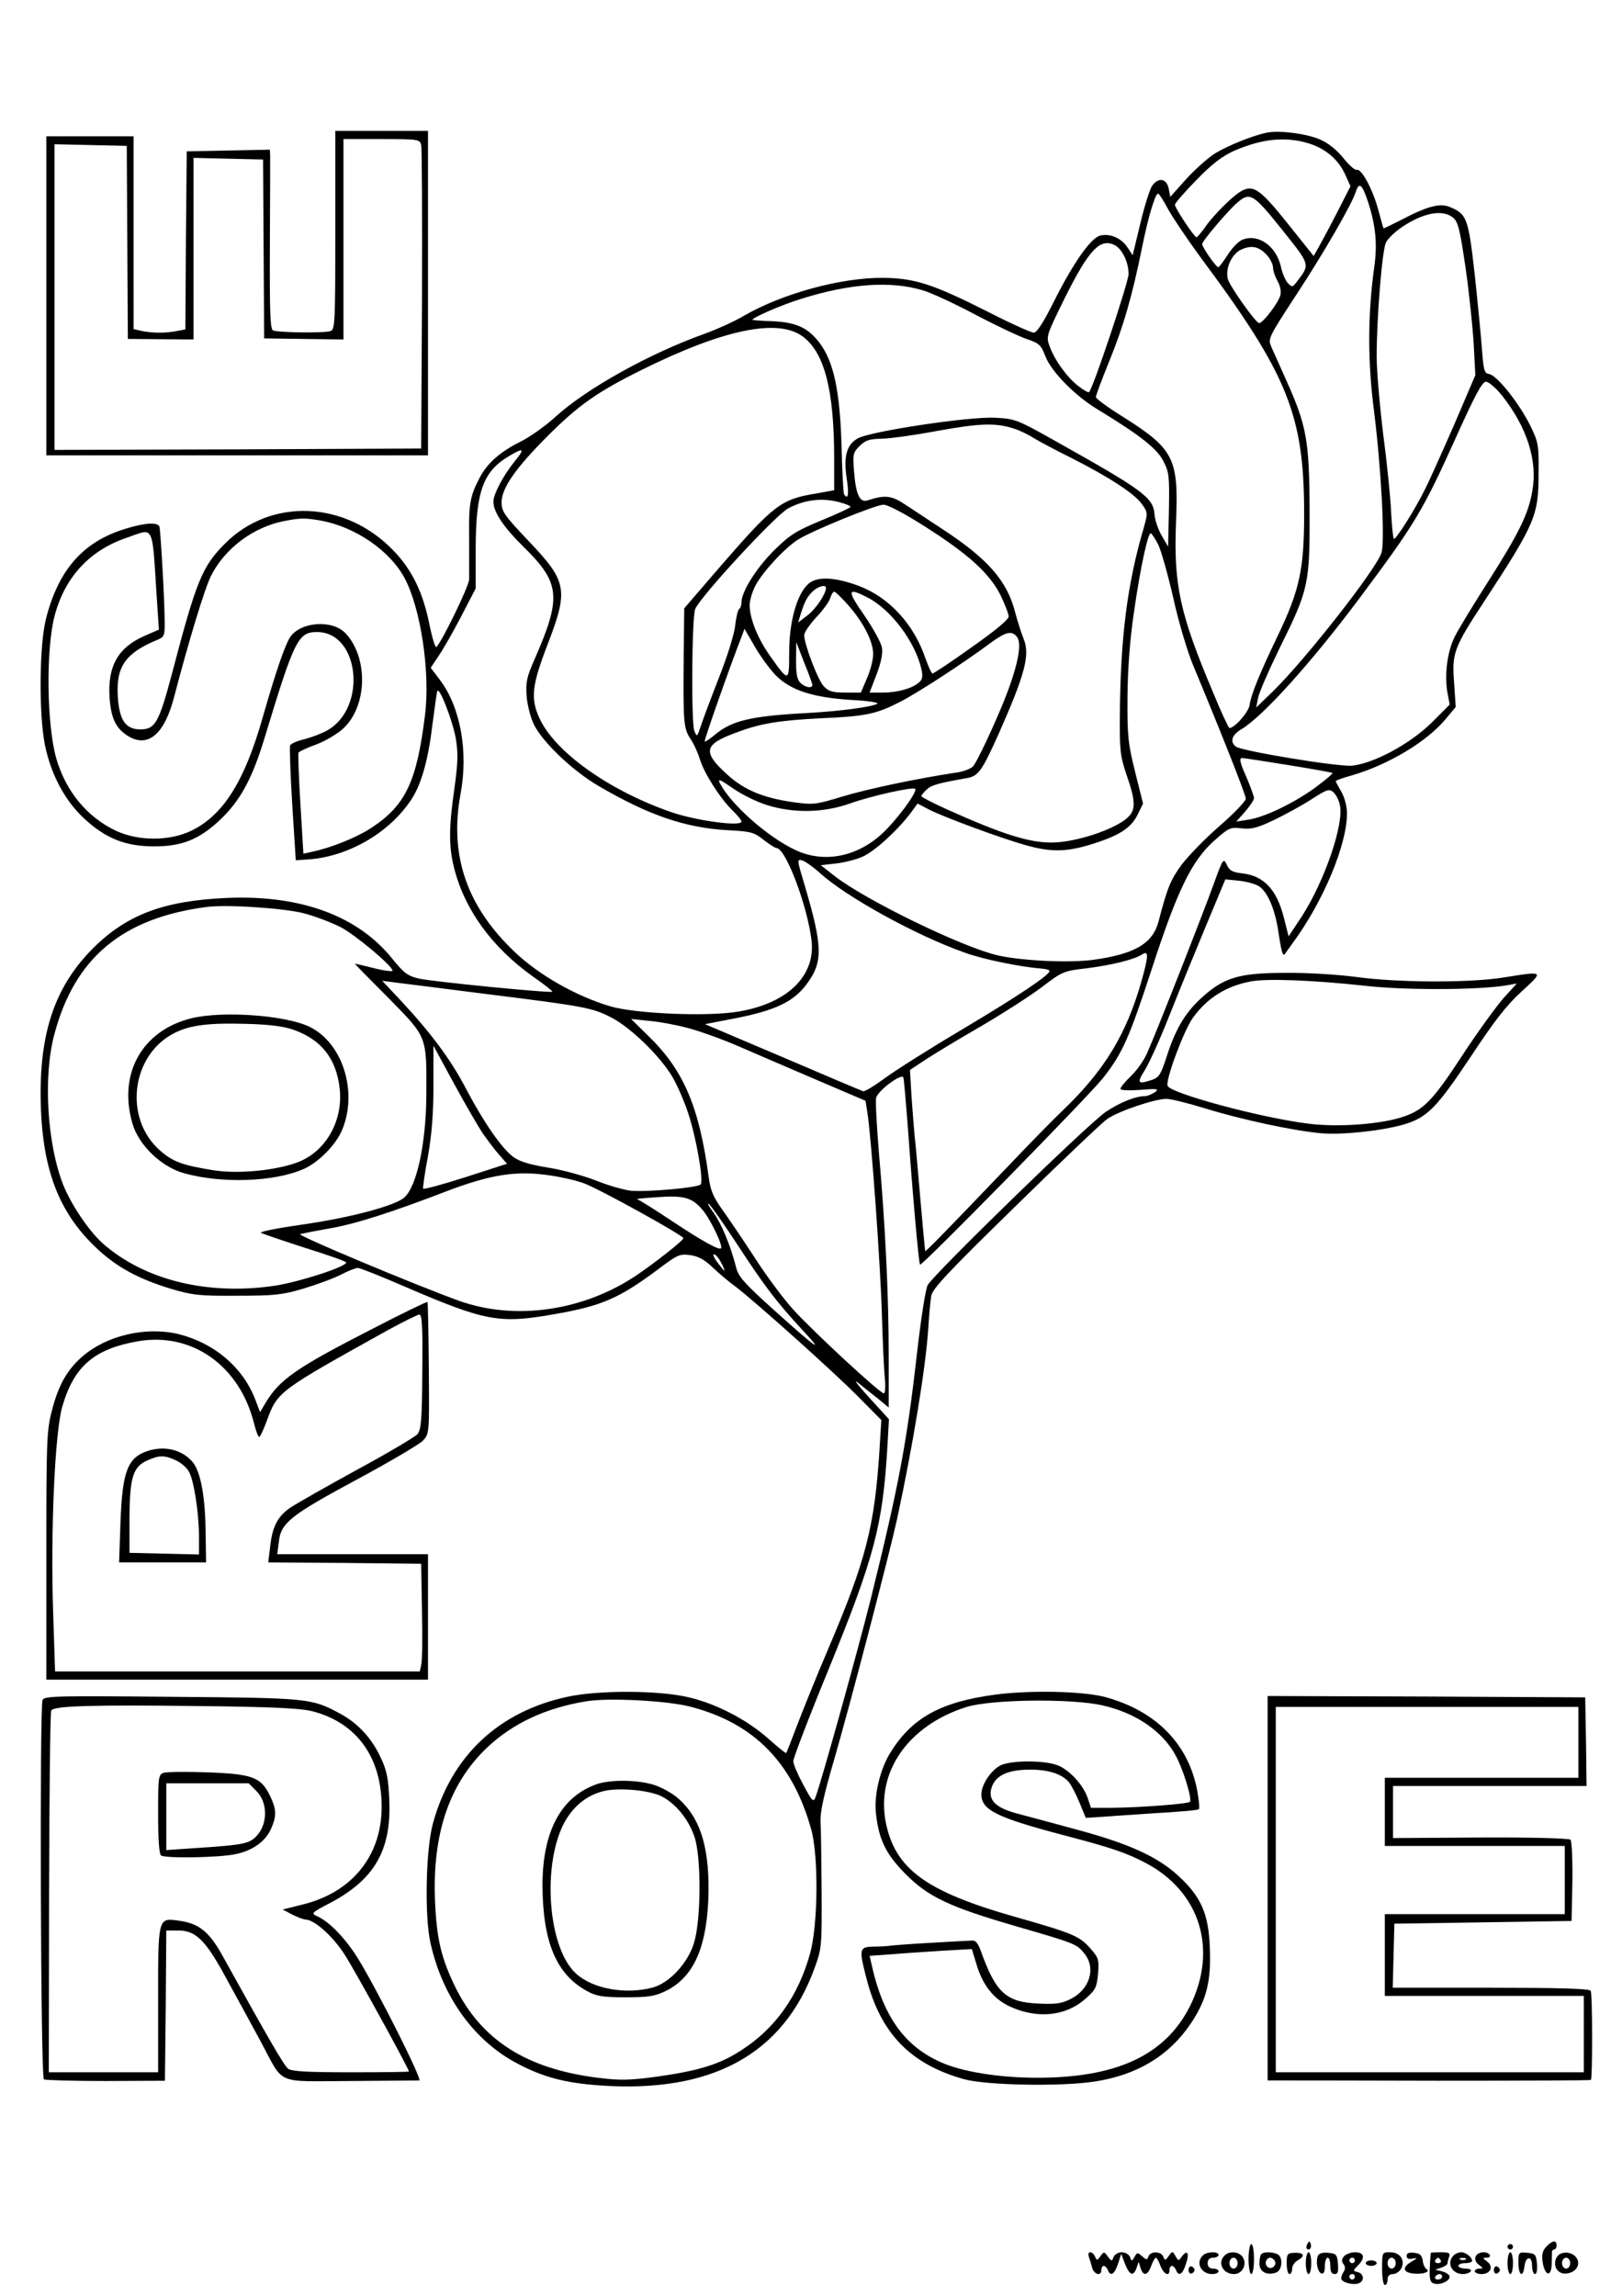
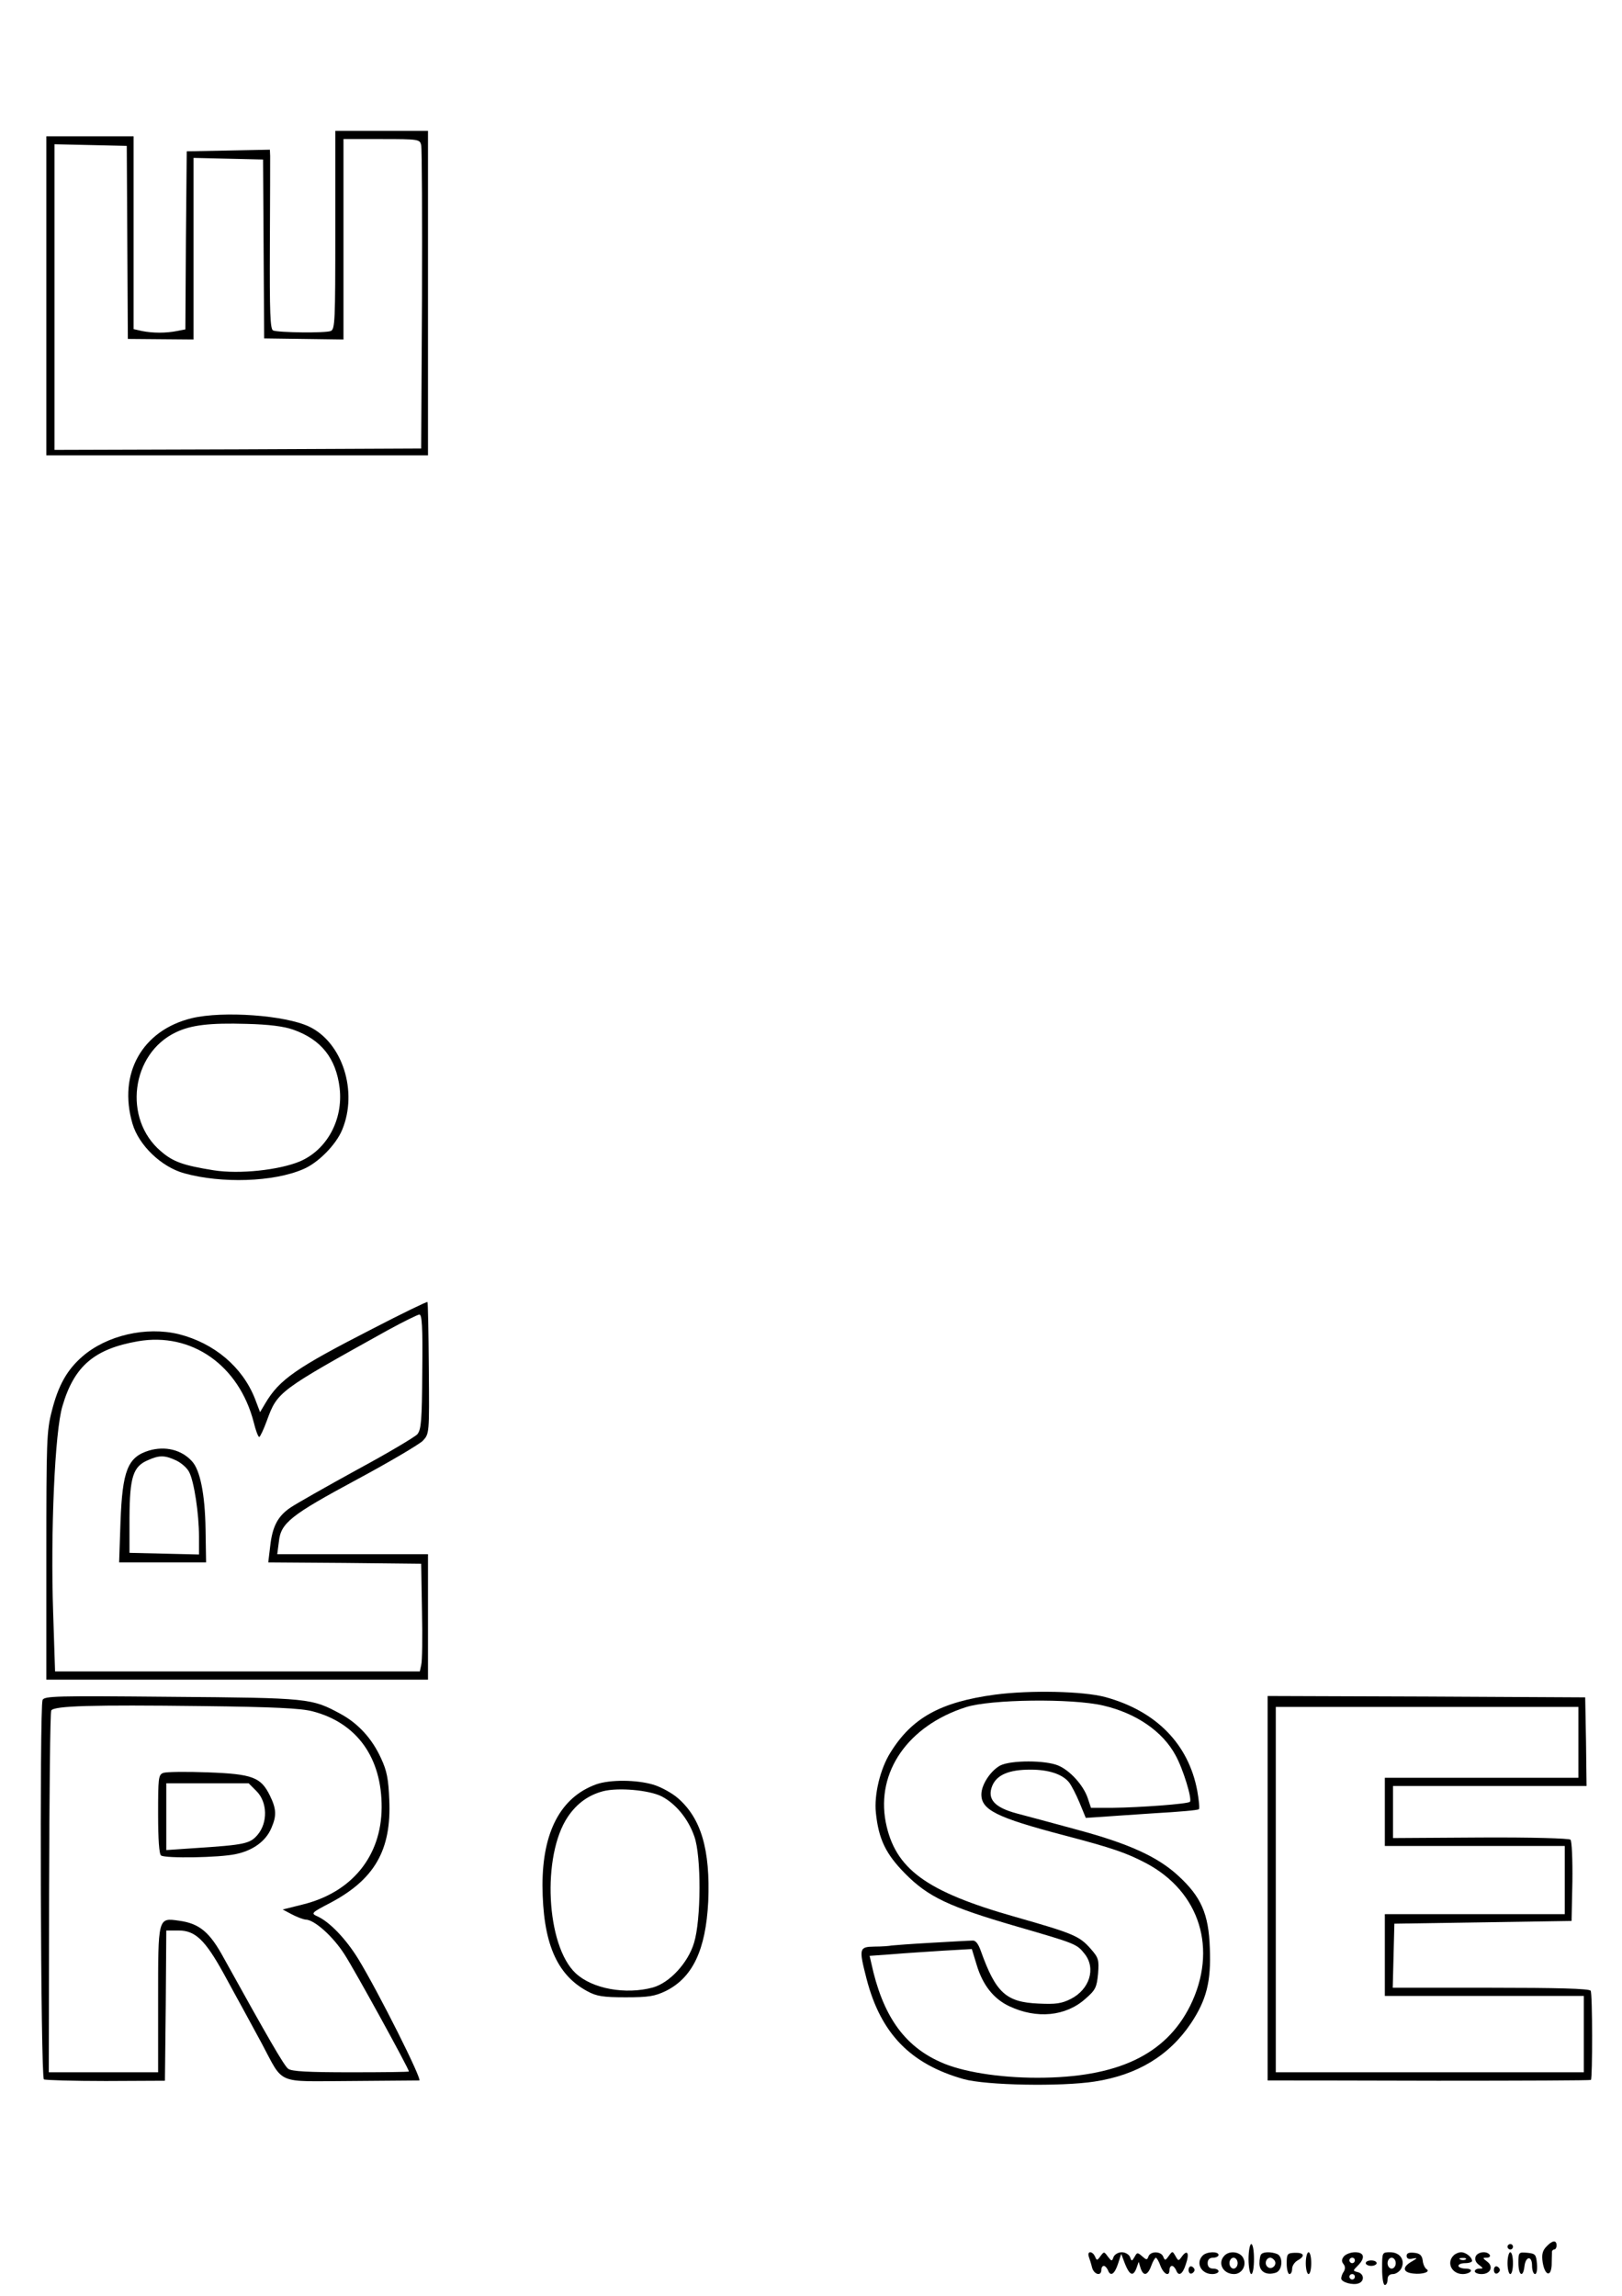
<svg xmlns="http://www.w3.org/2000/svg" version="1.0" width="595pt" height="842pt" viewBox="0 0 595 842" preserveAspectRatio="xMidYMid meet">
  <g transform="translate(0,842) scale(0.1,-0.1)" fill="#000000" stroke="none">
    <path d="M1230 7576 c0 -335 -1 -364 -17 -370 -19 -8 -191 -6 -211 2 -11 4 -13 66 -12 311 1 168 1 316 1 329 l-1 23 -152 -3 -153 -3 -3 -326 -2 -327 -31 -6 c-40 -8 -88 -8 -128 0 l-31 7 0 353 0 354 -160 0 -160 0 0 -585 0 -585 700 0 700 0 0 595 0 595 -170 0 -170 0 0 -364z m315 312 c3 -13 4 -268 3 -568 l-3 -545 -672 -3 -673 -2 0 560 0 561 133 -3 132 -3 2 -354 2 -354 120 -1 121 -1 0 333 0 333 128 -3 127 -3 2 -328 2 -328 145 -2 146 -2 0 368 0 367 140 0 c136 0 140 -1 145 -22z" />
-     <path d="M4650 7934 c-49 -9 -144 -47 -192 -76 -26 -16 -74 -59 -107 -95 l-58 -65 -6 31 c-8 37 -38 42 -61 9 -8 -12 -28 -74 -43 -138 l-28 -116 -20 30 c-22 33 -64 51 -99 42 -34 -8 -98 -99 -167 -236 -41 -82 -65 -120 -77 -120 -9 0 -85 34 -167 76 -204 103 -270 124 -387 125 -154 1 -369 -58 -509 -139 -35 -21 -100 -50 -144 -66 -202 -72 -434 -201 -549 -306 -36 -33 -94 -74 -129 -91 -74 -37 -121 -79 -149 -134 -34 -65 -39 -95 -37 -220 0 -66 0 -133 0 -150 -1 -25 -97 -223 -120 -248 -4 -4 -15 31 -25 79 -23 118 -63 202 -131 273 -176 185 -450 197 -619 28 -84 -84 -105 -134 -195 -477 -48 -181 -62 -205 -116 -205 -55 0 -78 35 -83 123 -6 109 29 158 149 207 21 9 24 16 23 65 0 79 -15 333 -19 348 -6 18 -54 15 -127 -8 -153 -47 -243 -149 -289 -328 -25 -97 -27 -352 -4 -465 22 -108 74 -205 145 -270 77 -71 148 -100 250 -101 105 -1 169 24 246 96 76 72 120 152 168 313 106 349 120 377 189 377 156 0 185 -278 37 -361 -19 -11 -57 -25 -83 -32 -27 -6 -51 -17 -53 -23 -2 -6 1 -104 8 -216 l13 -205 45 3 c146 10 296 96 377 217 37 54 63 144 78 268 9 67 17 127 19 132 7 20 56 -107 68 -173 9 -55 8 -88 -5 -183 -21 -144 -21 -214 -1 -293 39 -153 138 -289 287 -396 42 -29 75 -55 73 -57 -6 -6 -440 37 -489 48 -42 10 -55 20 -98 73 -126 157 -335 234 -604 223 -234 -10 -370 -61 -495 -186 -134 -135 -192 -297 -191 -537 2 -265 63 -430 210 -566 71 -66 151 -109 266 -144 81 -24 105 -27 245 -26 137 0 165 3 243 26 49 15 110 37 137 51 27 14 55 25 63 25 7 0 86 -31 175 -70 291 -125 343 -135 538 -101 182 31 245 59 391 168 68 51 76 55 114 50 30 -4 53 -16 83 -45 22 -21 61 -54 86 -72 73 -56 358 -311 449 -403 l84 -85 -7 -114 c-18 -277 -50 -403 -189 -728 -41 -96 -91 -220 -112 -275 -21 -55 -39 -102 -41 -104 -2 -2 -31 22 -66 53 -79 70 -193 129 -295 152 -108 25 -327 26 -442 1 -252 -54 -426 -218 -493 -465 -26 -94 -31 -340 -9 -437 44 -199 161 -361 321 -444 93 -49 173 -70 298 -79 411 -30 675 113 790 430 26 71 27 79 26 278 -1 113 -2 228 -4 255 -2 37 10 95 48 225 60 206 203 754 233 890 57 265 104 548 114 695 3 50 8 104 11 122 4 26 60 86 307 327 166 163 318 307 337 321 38 28 175 75 219 75 16 0 80 -16 142 -35 132 -41 324 -82 424 -91 76 -7 219 8 301 31 88 25 123 60 248 248 88 133 132 190 188 241 83 76 83 75 -67 51 -123 -20 -389 -19 -540 2 -69 9 -180 16 -260 15 -170 0 -226 -17 -308 -92 -60 -55 -95 -114 -128 -217 -20 -62 -27 -74 -52 -83 -54 -18 -58 -13 -27 36 16 26 56 114 89 198 33 83 93 230 133 326 l73 175 50 -5 c28 -3 60 -12 73 -20 32 -21 59 -83 72 -170 10 -69 16 -89 23 -79 2 2 14 20 28 39 114 154 202 367 200 479 0 24 -9 58 -21 78 -11 19 -20 36 -20 38 0 3 26 12 58 21 135 39 278 125 346 208 l36 43 -6 90 c-8 108 -2 126 111 298 187 286 199 314 199 470 1 104 -1 114 -31 175 -40 81 -122 184 -150 188 -18 3 -21 12 -27 95 -4 51 -16 175 -27 277 -23 200 -28 215 -91 241 -36 15 -84 2 -177 -47 -36 -18 -65 -33 -66 -31 -1 1 -9 31 -19 67 -20 75 -62 153 -79 147 -7 -2 -29 18 -49 43 -25 31 -55 55 -87 69 -50 21 -144 33 -191 25z m148 -39 c64 -19 112 -60 137 -116 l19 -42 -49 -96 c-27 -53 -58 -110 -68 -128 l-18 -32 -96 120 c-100 125 -125 142 -168 119 -31 -16 -108 -93 -137 -137 -13 -18 -26 -33 -29 -33 -8 0 -79 107 -79 119 0 6 35 46 78 90 57 59 94 87 137 107 103 45 188 54 273 29z m221 -217 c28 -88 34 -154 22 -239 -24 -173 -24 -346 -1 -524 26 -206 41 -475 28 -521 -15 -56 -280 -394 -398 -509 l-62 -60 7 35 c3 19 40 103 80 185 106 214 110 233 109 505 -1 256 -11 309 -85 474 -22 50 -47 105 -55 123 -13 31 -13 32 90 190 100 152 206 335 220 381 12 36 23 26 45 -40z m-733 -27 c18 -32 70 -109 116 -172 323 -434 382 -581 382 -944 0 -203 -17 -280 -96 -445 -67 -139 -99 -218 -104 -255 -3 -26 -55 -85 -74 -85 -3 0 -30 57 -59 128 -124 293 -146 398 -137 627 10 234 -7 268 -194 386 -55 34 -100 67 -100 73 0 6 23 67 51 136 51 126 82 233 119 415 22 110 48 195 58 195 4 0 21 -27 38 -59z m416 -72 c106 -133 105 -127 54 -194 -14 -18 -16 -19 -31 -4 -9 9 -21 36 -26 60 -17 76 -82 123 -141 100 -14 -5 -38 -30 -54 -55 -16 -25 -32 -46 -35 -46 -8 0 -59 73 -59 85 0 11 95 123 129 152 46 40 59 32 163 -98z m628 43 c19 -16 25 -41 46 -183 13 -90 26 -216 30 -280 l6 -115 -77 -180 c-43 -98 -91 -206 -108 -239 -38 -77 -108 -187 -114 -181 -3 3 -7 47 -10 98 -2 51 -15 180 -29 286 -13 106 -24 234 -24 285 0 139 20 389 34 417 6 14 33 40 60 58 78 52 148 65 186 34z m-1239 -102 c26 -15 49 -62 49 -105 0 -29 -130 -419 -145 -433 -2 -3 -20 7 -39 22 -41 31 -88 96 -106 147 -13 35 -11 40 55 174 90 181 131 224 186 195z m557 -36 c12 -14 22 -34 22 -46 0 -11 7 -32 16 -48 10 -17 14 -37 11 -52 -7 -28 -64 -103 -78 -103 -12 0 -108 135 -115 162 -10 39 15 93 50 108 38 17 64 11 94 -21z m-1262 -129 c28 -8 115 -48 192 -89 78 -41 163 -81 190 -90 45 -15 51 -22 67 -63 21 -55 108 -144 189 -193 158 -96 220 -145 243 -190 22 -42 23 -56 21 -180 l-3 -135 -23 40 c-13 21 -25 57 -27 79 -4 61 -43 89 -359 266 -144 81 -151 84 -225 88 -96 5 -460 -50 -505 -76 -41 -24 -52 -66 -40 -147 9 -58 5 -81 -10 -57 -2 4 -7 85 -9 179 -6 200 -29 308 -81 376 -43 56 -86 75 -173 79 -40 1 -73 4 -73 5 0 8 107 55 179 77 179 56 327 67 447 31z m-440 -170 c79 -60 114 -197 114 -447 l0 -116 -67 -12 c-129 -21 -155 -42 -353 -270 l-130 -151 -2 -172 c-2 -246 -1 -267 25 -307 13 -19 28 -53 35 -76 14 -49 78 -148 121 -188 17 -17 31 -34 31 -39 0 -19 -158 2 -250 32 -231 78 -436 223 -492 349 -32 71 -27 119 31 269 77 201 72 230 -71 380 -88 93 -98 107 -98 141 0 51 50 124 169 243 112 112 181 161 342 241 304 151 504 192 595 123z m2565 -217 c91 -116 130 -238 110 -349 -14 -84 -50 -156 -164 -335 -53 -83 -108 -173 -121 -200 -27 -54 -38 -139 -26 -206 l8 -42 -68 -68 c-79 -77 -211 -148 -290 -156 -51 -5 -407 54 -427 70 -22 18 -14 43 20 63 78 46 255 242 431 477 206 276 234 321 357 594 71 157 96 204 110 204 10 0 37 -23 60 -52z m-1791 -120 c19 -6 51 -21 71 -34 20 -12 83 -46 140 -74 136 -69 231 -130 258 -169 22 -31 22 -32 6 -89 -60 -204 -85 -401 -87 -687 -1 -127 1 -147 25 -218 33 -95 34 -127 4 -155 -47 -44 -192 -92 -280 -92 -83 0 -179 30 -384 122 -51 23 -93 45 -93 48 0 4 9 15 20 25 17 16 43 23 145 41 44 7 57 26 119 164 97 219 115 289 91 347 -8 20 -22 63 -31 97 -29 115 -100 196 -263 303 -47 31 -109 72 -138 91 -52 35 -76 38 -140 17 -29 -9 -43 19 -50 105 -5 64 -4 70 20 94 21 21 36 26 79 27 29 0 123 13 208 29 155 28 213 30 280 8z m-1832 -120 c-42 -52 -78 -120 -78 -148 0 -38 38 -94 110 -165 136 -133 141 -185 40 -415 -28 -64 -32 -82 -28 -135 3 -34 15 -80 28 -105 33 -64 142 -168 235 -222 184 -108 321 -155 479 -163 81 -4 93 -8 127 -35 21 -16 42 -30 47 -30 34 0 113 -209 129 -339 15 -130 -88 -231 -269 -261 -111 -19 -374 -8 -468 19 -125 37 -260 113 -350 198 -177 167 -242 354 -201 579 30 157 0 321 -75 420 l-34 45 28 42 c16 23 54 89 83 145 l54 104 0 151 c1 204 27 277 120 333 57 34 62 30 23 -18z m1188 -149 c24 -6 44 -14 44 -18 0 -3 -49 -26 -108 -50 -94 -39 -115 -53 -173 -110 -65 -65 -119 -151 -119 -190 0 -11 -4 -22 -9 -25 -4 -3 -11 -30 -14 -60 -3 -30 -29 -114 -60 -192 -30 -77 -60 -157 -67 -179 -13 -38 -13 -39 -23 -15 -12 31 -9 413 3 446 18 45 295 345 342 370 59 31 121 39 184 23z m317 -90 c159 -101 236 -171 277 -251 16 -34 30 -69 30 -79 0 -11 -49 -52 -136 -113 -74 -53 -139 -96 -143 -96 -4 0 -15 25 -26 55 -42 125 -133 224 -244 266 -86 32 -150 36 -183 10 -43 -35 -73 -137 -73 -253 0 -111 -1 -111 -70 -14 -46 65 -75 138 -75 187 0 16 9 48 21 71 26 50 109 140 158 170 51 32 282 126 311 127 15 1 76 -31 153 -80z m-2212 21 c124 -24 248 -109 302 -208 60 -110 96 -347 76 -505 -30 -243 -71 -330 -195 -412 -54 -36 -151 -75 -220 -89 l-31 -7 -11 182 c-6 100 -9 185 -7 189 3 4 32 18 66 30 34 13 79 40 99 59 88 83 91 259 8 348 -48 52 -166 43 -204 -14 -20 -32 -54 -132 -100 -293 -67 -236 -145 -360 -263 -417 -80 -38 -191 -38 -273 -1 -108 50 -187 146 -222 268 -35 126 -38 402 -5 524 38 141 129 239 267 285 100 34 89 57 108 -236 l7 -102 -55 -24 c-96 -43 -134 -111 -126 -228 6 -73 22 -108 64 -136 75 -49 137 2 173 142 55 210 112 397 135 443 51 101 155 179 268 201 61 12 78 12 139 1z m3068 -88 c10 -20 35 -108 55 -195 19 -87 52 -197 72 -245 105 -252 194 -477 194 -491 0 -9 -43 -54 -96 -100 -53 -46 -115 -110 -140 -143 -40 -55 -52 -84 -84 -207 -21 -81 -87 -120 -239 -141 -87 -12 -260 -4 -350 16 -131 30 -491 205 -603 294 l-47 37 54 6 c29 3 74 14 99 25 45 20 130 98 177 161 l25 34 42 -22 c57 -29 269 -107 356 -131 93 -26 149 -25 244 5 99 31 142 59 166 109 l19 39 -29 116 c-26 105 -29 131 -28 276 1 106 9 209 23 305 25 175 53 300 63 294 5 -3 17 -22 27 -42z m-1219 -158 c0 -22 -37 -77 -67 -100 l-35 -27 7 24 c16 52 25 69 45 89 19 19 50 28 50 14z m83 -65 c56 -64 91 -134 90 -179 0 -19 -10 -59 -23 -88 l-22 -52 -57 0 c-47 0 -61 4 -79 23 -22 23 -72 155 -72 188 0 9 20 39 45 66 25 26 48 58 51 71 4 12 10 22 14 22 5 0 28 -23 53 -51z m69 30 c86 -44 175 -162 198 -263 6 -27 4 -38 -9 -49 -25 -22 -79 -37 -132 -37 l-49 0 26 68 c17 45 23 77 19 98 -3 17 -32 70 -65 118 -64 92 -62 103 12 65z m-337 -285 c54 -55 135 -82 278 -91 63 -3 103 -10 95 -14 -22 -12 -132 -27 -258 -34 -207 -11 -276 -28 -338 -80 -18 -15 -34 -26 -37 -24 -3 3 94 279 135 383 l11 30 37 -64 c20 -35 55 -83 77 -106z m885 141 c24 -29 -3 -139 -76 -304 -37 -85 -75 -162 -85 -172 -9 -9 -38 -20 -65 -23 -139 -21 -320 -59 -413 -87 -99 -30 -107 -31 -181 -21 -111 16 -181 45 -244 103 -90 82 -84 109 34 152 89 34 157 45 315 53 160 7 198 15 283 58 64 32 229 139 337 219 55 40 76 45 95 22z m-750 -177 c0 -14 -28 -9 -44 8 -12 11 -16 34 -16 82 l1 67 29 -75 c17 -41 30 -78 30 -82z m1747 -294 c87 -14 160 -27 161 -29 2 -2 -25 -25 -60 -51 -77 -57 -188 -111 -248 -120 l-45 -7 33 37 c17 20 32 42 32 49 0 7 -13 42 -29 80 -22 49 -26 67 -15 67 7 0 84 -12 171 -26z m-1912 -147 c97 -30 206 -28 302 6 78 28 232 62 240 54 10 -10 -69 -117 -123 -166 -92 -84 -212 -107 -315 -59 -103 48 -236 166 -278 245 -9 19 -1 15 46 -17 32 -23 89 -51 128 -63z m2100 1 c16 -70 -56 -279 -139 -408 l-49 -74 -17 67 c-26 104 -73 155 -153 164 -36 4 -47 10 -57 32 -12 25 -14 22 -47 -69 -38 -106 -212 -549 -245 -622 -11 -26 -38 -64 -59 -84 -22 -21 -39 -42 -39 -47 0 -6 30 -7 73 -4 64 5 70 4 53 -9 -11 -7 -27 -14 -35 -14 -36 0 -93 -23 -145 -58 -66 -45 -632 -596 -653 -635 -8 -16 -24 -120 -38 -240 -38 -336 -67 -491 -171 -912 -49 -195 -179 -662 -202 -725 -8 -21 -12 -18 -45 44 -20 37 -37 76 -37 87 0 11 58 163 130 338 167 409 198 526 215 811 l6 105 -73 80 c-40 44 -59 68 -42 55 17 -14 50 -40 73 -58 l41 -34 0 194 c0 215 -12 470 -36 742 -8 99 -13 189 -10 200 8 28 95 92 100 74 2 -7 9 -87 16 -178 16 -227 40 -504 45 -508 6 -7 616 615 671 684 71 90 96 146 180 403 93 286 145 392 225 465 57 51 62 53 104 48 36 -4 58 2 117 30 40 19 102 53 138 76 59 38 66 40 82 26 9 -9 20 -29 23 -46z m-1907 -250 c96 -87 349 -227 529 -291 67 -25 206 -53 281 -59 17 -1 32 -5 32 -9 0 -15 -115 -92 -320 -214 -118 -70 -246 -151 -284 -179 -38 -28 -74 -50 -80 -48 -6 2 -139 58 -295 125 l-285 121 119 23 c139 28 205 59 252 121 63 83 62 138 -6 368 -28 93 -28 94 -7 88 11 -4 40 -24 64 -46z m-1895 -147 c43 -11 105 -35 138 -52 56 -30 189 -142 189 -159 0 -4 -32 0 -71 10 -39 10 -69 17 -67 15 1 -2 58 -60 125 -127 141 -144 138 -136 137 -353 -1 -176 -34 -333 -80 -376 -33 -31 -203 -76 -382 -101 -84 -12 -149 -25 -145 -29 4 -3 77 -28 161 -55 83 -26 152 -50 152 -54 0 -16 -171 -71 -260 -85 -248 -37 -479 20 -632 154 -51 45 -118 144 -147 218 -58 149 -73 394 -32 548 74 282 250 429 561 469 76 9 276 -4 353 -23z m3073 -254 c-54 -188 -133 -320 -280 -462 -40 -38 -133 -133 -206 -210 -251 -262 -303 -315 -306 -313 -1 2 -9 89 -18 193 -9 105 -18 208 -21 230 -2 22 -7 85 -11 140 l-6 101 59 39 c32 21 123 76 203 122 80 47 180 111 222 143 75 57 79 59 165 69 89 11 175 32 203 51 24 15 24 -4 -4 -103z m819 -12 c147 -17 415 -16 520 1 l39 7 -49 -54 c-26 -30 -95 -124 -151 -210 -106 -162 -140 -198 -212 -223 -80 -29 -243 -41 -352 -27 -172 21 -507 111 -517 139 -8 21 59 201 92 248 53 74 123 118 215 135 60 11 231 4 415 -16z m-3225 -30 c370 -46 394 -51 465 -88 72 -38 181 -145 223 -219 17 -29 42 -87 56 -129 30 -90 58 -250 46 -263 -12 -12 -195 -28 -255 -23 -27 3 -86 20 -130 38 -44 17 -123 39 -175 47 -67 11 -104 22 -127 39 -43 32 -108 126 -174 251 -55 106 -129 205 -242 326 l-65 69 46 -6 c26 -3 175 -22 332 -42z m743 -125 c42 -11 123 -40 179 -64 57 -25 186 -80 288 -124 l185 -79 7 -44 c14 -88 48 -559 53 -739 3 -102 8 -209 11 -237 3 -31 1 -53 -4 -53 -14 0 -255 223 -330 305 -35 38 -93 116 -130 172 -37 57 -91 138 -120 179 -46 64 -55 83 -63 142 -35 257 -93 390 -223 515 l-61 60 66 -7 c37 -3 101 -15 142 -26z m-751 -388 c17 -24 43 -59 59 -77 l29 -33 -152 -49 c-84 -27 -154 -46 -156 -42 -1 3 6 57 18 119 14 80 20 156 20 259 l0 146 76 -140 c42 -77 90 -160 106 -183z m247 -153 c42 -6 98 -19 124 -29 61 -23 367 -193 364 -201 -3 -11 -107 -92 -172 -136 -195 -131 -444 -167 -650 -94 -163 59 -598 241 -584 245 8 2 57 12 109 21 97 17 227 59 425 135 165 63 260 78 384 59z m558 -126 c28 -32 76 -132 68 -141 -7 -8 -70 27 -177 98 -66 44 -125 81 -131 82 -7 1 24 4 68 7 103 8 133 0 172 -46z m127 -126 c103 -158 146 -213 238 -313 85 -91 58 -73 -99 68 -114 103 -134 125 -143 161 -20 79 -53 158 -82 199 -16 22 -25 37 -18 33 6 -4 53 -70 104 -148z m-59 -67 c9 -16 14 -30 12 -30 -2 0 -13 14 -25 30 -13 17 -18 30 -13 30 6 0 17 -13 26 -30z m-113 -1629 c233 -60 376 -205 444 -451 27 -98 25 -347 -4 -453 -43 -156 -127 -276 -254 -357 -78 -51 -157 -75 -309 -96 -102 -14 -135 -14 -217 -4 -261 33 -426 138 -522 333 -51 105 -68 175 -74 312 -11 249 52 434 191 566 94 89 216 146 366 170 83 13 293 2 379 -20z" />
    <path d="M704 4686 c-182 -44 -272 -203 -218 -387 23 -79 106 -159 190 -182 137 -38 327 -32 436 15 55 23 120 89 143 144 59 141 1 321 -121 379 -89 42 -316 58 -430 31z m371 -42 c103 -36 158 -105 171 -215 13 -115 -46 -225 -145 -268 -76 -32 -222 -48 -317 -33 -112 18 -149 31 -194 70 -140 119 -109 358 55 436 56 27 125 35 260 31 81 -2 136 -9 170 -21z" />
    <path d="M2187 1876 c-130 -47 -197 -174 -197 -370 1 -209 51 -328 165 -389 33 -18 57 -22 140 -22 85 0 107 4 147 23 99 49 147 151 156 328 8 190 -26 306 -112 380 -22 19 -63 41 -90 49 -61 18 -158 19 -209 1z m240 -44 c52 -27 98 -83 120 -147 26 -72 25 -306 -1 -390 -22 -74 -90 -147 -151 -164 -100 -27 -222 -5 -283 52 -109 101 -125 432 -29 574 33 49 76 80 130 94 56 14 168 4 214 -19z" />
    <path d="M1365 3546 c-279 -143 -340 -185 -392 -273 l-19 -32 -19 50 c-46 116 -149 203 -279 236 -120 29 -264 -4 -354 -82 -56 -49 -88 -105 -112 -200 -19 -73 -20 -111 -20 -532 l0 -453 700 0 700 0 0 230 0 230 -276 0 -277 0 6 46 c7 69 43 97 288 229 119 64 227 128 240 141 24 26 24 26 22 266 -1 132 -3 242 -5 243 -2 2 -93 -42 -203 -99z m184 -156 c-1 -179 -4 -213 -18 -230 -9 -10 -108 -69 -221 -130 -113 -62 -222 -124 -243 -138 -48 -32 -68 -70 -76 -144 l-7 -58 280 -2 281 -3 3 -175 c2 -96 1 -184 -3 -197 l-5 -23 -669 0 -669 0 -7 215 c-10 294 6 666 34 758 43 147 117 210 277 238 197 34 371 -88 425 -298 7 -29 16 -53 20 -53 3 0 16 27 28 60 39 107 43 109 446 333 55 30 106 55 113 56 10 1 13 -43 11 -209z" />
    <path d="M546 3100 c-78 -24 -97 -74 -104 -262 l-5 -148 160 0 159 0 -2 123 c-2 127 -20 215 -49 247 -38 43 -99 58 -159 40z m100 -36 c19 -9 41 -28 48 -43 18 -34 36 -153 36 -236 l0 -66 -127 3 -128 3 0 130 c1 148 13 187 68 210 42 19 62 18 103 -1z" />
    <path d="M3650 2205 c-200 -27 -305 -85 -384 -213 -37 -59 -60 -154 -53 -220 10 -97 36 -151 107 -223 85 -86 161 -122 409 -194 217 -63 221 -64 250 -101 42 -53 18 -130 -51 -165 -34 -17 -55 -20 -118 -17 -119 5 -157 39 -212 193 -10 28 -20 40 -32 38 -10 0 -77 -4 -149 -8 -72 -4 -138 -9 -146 -10 -9 -2 -37 -4 -63 -4 -57 -1 -58 -6 -29 -119 52 -200 161 -312 356 -367 82 -23 357 -28 480 -9 157 24 274 95 354 214 57 86 74 153 69 275 -4 126 -32 189 -116 266 -76 70 -182 118 -372 169 -85 23 -184 50 -219 59 -83 22 -111 53 -91 102 17 40 61 59 140 59 66 0 116 -16 141 -46 9 -11 26 -44 39 -75 l23 -56 46 3 c25 2 117 8 205 14 87 5 161 11 164 15 3 3 0 33 -6 67 -32 172 -151 293 -337 344 -82 22 -276 26 -405 9z m397 -40 c121 -28 218 -95 265 -182 28 -50 62 -162 53 -171 -7 -8 -186 -21 -282 -22 l-81 0 -12 36 c-16 47 -65 101 -108 119 -47 20 -174 20 -213 0 -35 -19 -69 -70 -69 -106 0 -57 57 -85 300 -149 183 -48 231 -65 304 -103 198 -105 264 -316 162 -523 -90 -180 -267 -264 -561 -264 -141 0 -278 22 -356 58 -134 60 -212 172 -253 363 l-6 26 83 6 c45 4 129 9 187 13 l105 6 18 -59 c22 -73 62 -124 120 -151 100 -47 206 -37 278 27 38 33 42 42 47 92 4 52 2 59 -28 93 -41 46 -62 55 -276 116 -328 93 -441 176 -475 348 -35 184 82 353 294 421 89 29 389 33 504 6z" />
    <path d="M156 2185 c-11 -31 -7 -1383 5 -1391 6 -3 108 -6 227 -6 l217 1 3 275 2 276 45 0 c61 0 97 -34 165 -157 29 -54 61 -111 70 -128 9 -16 40 -74 69 -127 84 -157 49 -141 327 -140 131 1 245 2 252 2 13 0 -149 323 -224 446 -45 73 -105 136 -150 156 -24 11 -22 13 47 49 163 86 225 194 217 377 -3 78 -9 108 -30 153 -33 73 -84 128 -148 163 -107 58 -115 59 -621 63 -427 4 -467 3 -473 -12z m990 -41 c163 -42 255 -170 254 -353 -1 -179 -110 -312 -291 -356 l-72 -18 34 -18 c19 -10 41 -18 50 -19 32 0 101 -62 143 -128 37 -57 236 -419 236 -429 0 -2 -96 -3 -213 -3 -155 0 -218 3 -230 13 -15 11 -77 119 -236 406 -52 96 -90 127 -165 137 -77 11 -76 13 -76 -293 l0 -263 -200 0 -201 0 1 658 c1 362 4 663 8 669 11 17 148 21 555 16 259 -3 361 -8 403 -19z" />
    <path d="M599 1918 c-18 -7 -19 -18 -19 -152 0 -93 4 -147 11 -151 17 -11 213 -8 273 5 64 13 112 48 132 97 19 44 18 69 -6 118 -33 67 -63 79 -228 85 -79 3 -152 2 -163 -2z m342 -67 c40 -40 42 -115 4 -160 -28 -33 -48 -37 -232 -49 l-103 -7 0 122 0 123 151 0 151 0 29 -29z" />
    <path d="M4650 1495 l0 -705 33 0 c17 0 283 0 591 -1 307 0 560 1 562 3 6 7 6 317 -1 327 -4 8 -125 11 -366 11 l-360 0 3 118 3 117 325 5 325 5 3 144 c1 81 -2 149 -7 154 -5 5 -140 9 -330 8 l-321 -2 0 96 0 95 333 0 c182 0 342 0 355 0 l22 0 -2 163 -3 162 -582 3 -583 2 0 -705z m1140 535 l0 -130 -355 0 -355 0 0 -125 0 -125 330 0 330 0 0 -125 0 -125 -330 0 -330 0 0 -150 0 -150 365 0 365 0 0 -140 0 -140 -565 0 -565 0 0 670 0 670 555 0 555 0 0 -130z" />
-     <path d="M4796 191 c-4 -7 -5 -15 -2 -18 9 -9 19 4 14 18 -4 11 -6 11 -12 0z" />
    <path d="M5672 180 c-14 -15 -17 -29 -13 -57 8 -48 30 -56 33 -11 0 18 1 39 1 46 -1 6 3 12 8 12 5 0 9 7 9 15 0 21 -16 19 -38 -5z" />
    <path d="M4580 135 c0 -30 5 -55 10 -55 6 0 10 25 10 55 0 30 -4 55 -10 55 -5 0 -10 -25 -10 -55z" />
    <path d="M5530 180 c0 -5 5 -10 10 -10 6 0 10 5 10 10 0 6 -4 10 -10 10 -5 0 -10 -4 -10 -10z" />
    <path d="M3994 144 c3 -9 9 -27 12 -40 7 -26 34 -33 34 -9 0 8 4 15 9 15 5 0 11 -7 15 -15 9 -25 24 -17 37 22 l12 37 14 -37 c17 -42 30 -47 42 -15 l8 23 7 -23 c10 -31 26 -28 39 8 6 17 14 30 17 30 3 0 11 -13 17 -30 12 -31 33 -41 33 -15 0 8 4 15 9 15 5 0 11 -7 15 -15 9 -25 24 -17 36 21 14 40 6 56 -14 29 -13 -18 -13 -18 -24 1 -11 19 -11 19 -25 0 -12 -17 -14 -17 -20 -2 -8 20 -46 21 -54 1 -5 -14 -7 -14 -23 0 -17 15 -19 15 -28 -2 -10 -17 -11 -17 -17 0 -4 9 -17 17 -30 17 -13 0 -26 -8 -30 -17 -6 -17 -7 -17 -21 1 -14 19 -14 19 -27 2 -12 -17 -14 -17 -20 -2 -4 9 -11 16 -18 16 -6 0 -8 -7 -5 -16z" />
    <path d="M4412 148 c-27 -27 -6 -68 35 -68 13 0 23 5 23 10 0 6 -9 10 -20 10 -13 0 -20 7 -20 20 0 13 7 20 20 20 11 0 20 5 20 10 0 14 -43 13 -58 -2z" />
    <path d="M4492 148 c-27 -27 -6 -68 35 -68 29 0 48 33 33 60 -12 22 -49 27 -68 8z m48 -28 c0 -11 -7 -20 -15 -20 -8 0 -15 9 -15 20 0 11 7 20 15 20 8 0 15 -9 15 -20z" />
    <path d="M4627 153 c-4 -3 -7 -19 -7 -34 0 -30 25 -45 60 -34 25 8 28 60 4 69 -21 8 -49 8 -57 -1z m49 -24 c10 -17 -13 -36 -27 -22 -12 12 -4 33 11 33 5 0 12 -5 16 -11z" />
    <path d="M4720 118 c0 -21 5 -38 10 -38 6 0 10 9 10 20 0 10 9 24 20 30 29 16 24 29 -10 28 -28 -1 -30 -4 -30 -40z" />
    <path d="M4790 120 c0 -22 5 -40 10 -40 6 0 10 18 10 40 0 22 -4 40 -10 40 -5 0 -10 -18 -10 -40z" />
-     <path d="M4834 146 c-8 -22 -1 -59 14 -64 8 -2 12 7 12 27 0 17 5 31 10 31 6 0 10 -13 10 -30 0 -21 5 -30 16 -30 12 0 14 9 12 38 -3 34 -6 37 -36 40 -21 2 -34 -2 -38 -12z" />
    <path d="M4930 145 c-9 -11 -9 -19 -2 -28 7 -8 7 -18 2 -27 -6 -8 -10 -20 -10 -26 0 -14 43 -26 64 -18 22 8 20 35 -3 41 -19 5 -19 5 0 24 28 28 24 49 -10 49 -16 0 -34 -7 -41 -15z m40 -15 c0 -5 -4 -10 -10 -10 -5 0 -10 5 -10 10 0 6 5 10 10 10 6 0 10 -4 10 -10z m0 -60 c0 -5 -4 -10 -10 -10 -5 0 -10 5 -10 10 0 6 5 10 10 10 6 0 10 -4 10 -10z" />
    <path d="M5070 100 c0 -33 4 -60 10 -60 6 0 10 9 10 20 0 13 7 20 20 20 10 0 24 9 30 20 16 30 -4 60 -40 60 -30 0 -30 0 -30 -60z m50 20 c0 -11 -7 -20 -15 -20 -8 0 -15 9 -15 20 0 11 7 20 15 20 8 0 15 -9 15 -20z" />
    <path d="M5160 147 c0 -10 7 -14 23 -10 18 3 18 2 -6 -12 -34 -20 -31 -39 7 -43 34 -4 65 6 49 16 -6 4 -13 18 -14 32 -3 19 -11 26 -31 28 -19 2 -28 -1 -28 -11z" />
-     <path d="M5249 158 c-1 -2 -3 -27 -4 -55 -2 -43 1 -54 16 -58 23 -7 62 12 56 28 -2 6 -14 14 -28 17 l-24 6 23 8 c12 4 22 11 22 16 0 5 3 15 6 24 5 13 -1 16 -30 16 -20 0 -37 -1 -37 -2z m36 -28 c3 -5 -1 -10 -10 -10 -9 0 -13 5 -10 10 3 6 8 10 10 10 2 0 7 -4 10 -10z m5 -60 c0 -5 -7 -10 -16 -10 -8 0 -12 5 -9 10 3 6 10 10 16 10 5 0 9 -4 9 -10z" />
    <path d="M5332 148 c-27 -27 -6 -68 34 -68 13 0 26 5 29 10 4 6 -5 10 -19 10 -14 0 -26 5 -26 10 0 6 11 10 25 10 14 0 25 4 25 8 0 14 -23 32 -40 32 -9 0 -21 -5 -28 -12z m45 -14 c-3 -3 -12 -4 -19 -1 -8 3 -5 6 6 6 11 1 17 -2 13 -5z" />
    <path d="M5413 144 c-4 -11 1 -22 12 -30 17 -13 17 -14 2 -14 -9 0 -17 -4 -17 -10 0 -5 11 -10 25 -10 33 0 45 28 20 46 -17 13 -17 14 -1 14 9 0 14 5 11 10 -10 16 -45 12 -52 -6z" />
    <path d="M5530 120 c0 -22 5 -40 10 -40 6 0 10 18 10 40 0 22 -4 40 -10 40 -5 0 -10 -18 -10 -40z" />
    <path d="M5570 121 c0 -46 17 -56 22 -14 4 39 28 42 28 4 0 -17 5 -31 11 -31 6 0 9 16 7 38 -3 34 -6 37 -35 40 -32 3 -33 2 -33 -37z" />
-     <path d="M5710 141 c-16 -31 4 -63 37 -59 34 4 52 32 37 56 -16 26 -60 28 -74 3z m50 -21 c0 -11 -7 -20 -15 -20 -8 0 -15 9 -15 20 0 11 7 20 15 20 8 0 15 -9 15 -20z" />
    <path d="M5010 120 c0 -5 9 -10 20 -10 11 0 20 5 20 10 0 6 -9 10 -20 10 -11 0 -20 -4 -20 -10z" />
    <path d="M4360 95 c0 -9 5 -15 11 -13 6 2 11 8 11 13 0 5 -5 11 -11 13 -6 2 -11 -4 -11 -13z" />
    <path d="M5480 95 c0 -9 5 -15 11 -13 6 2 11 8 11 13 0 5 -5 11 -11 13 -6 2 -11 -4 -11 -13z" />
  </g>
</svg>